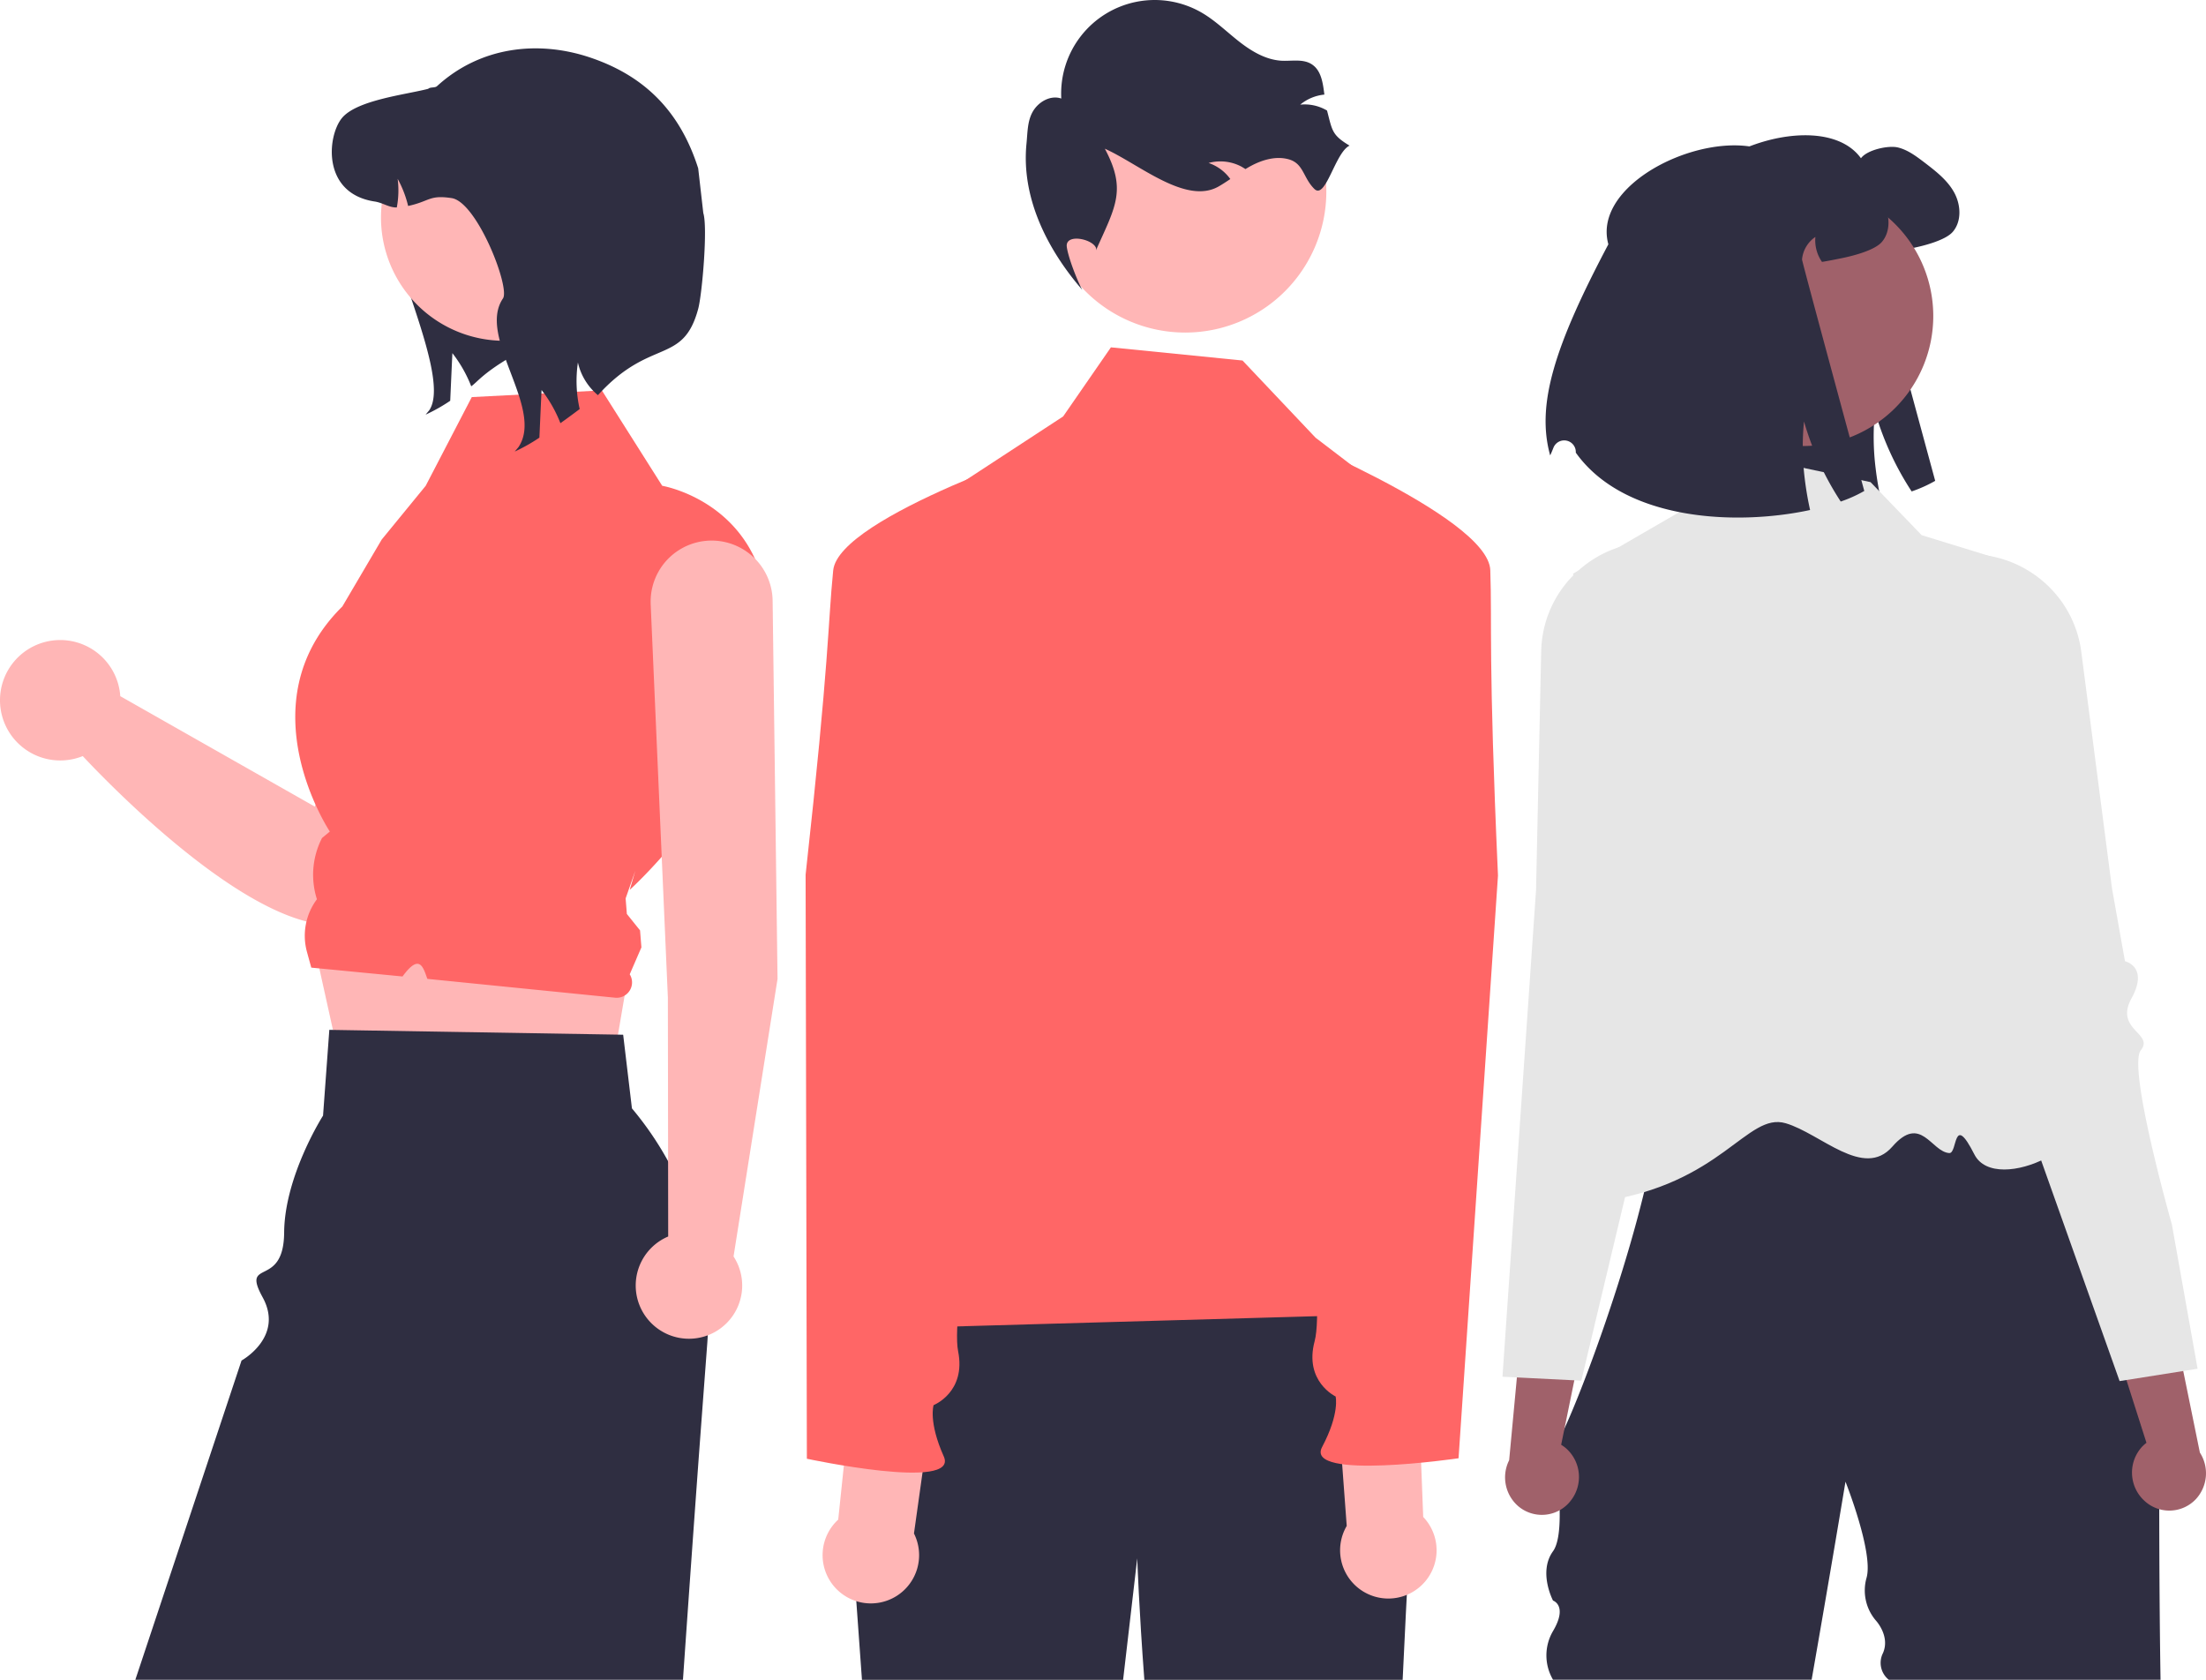
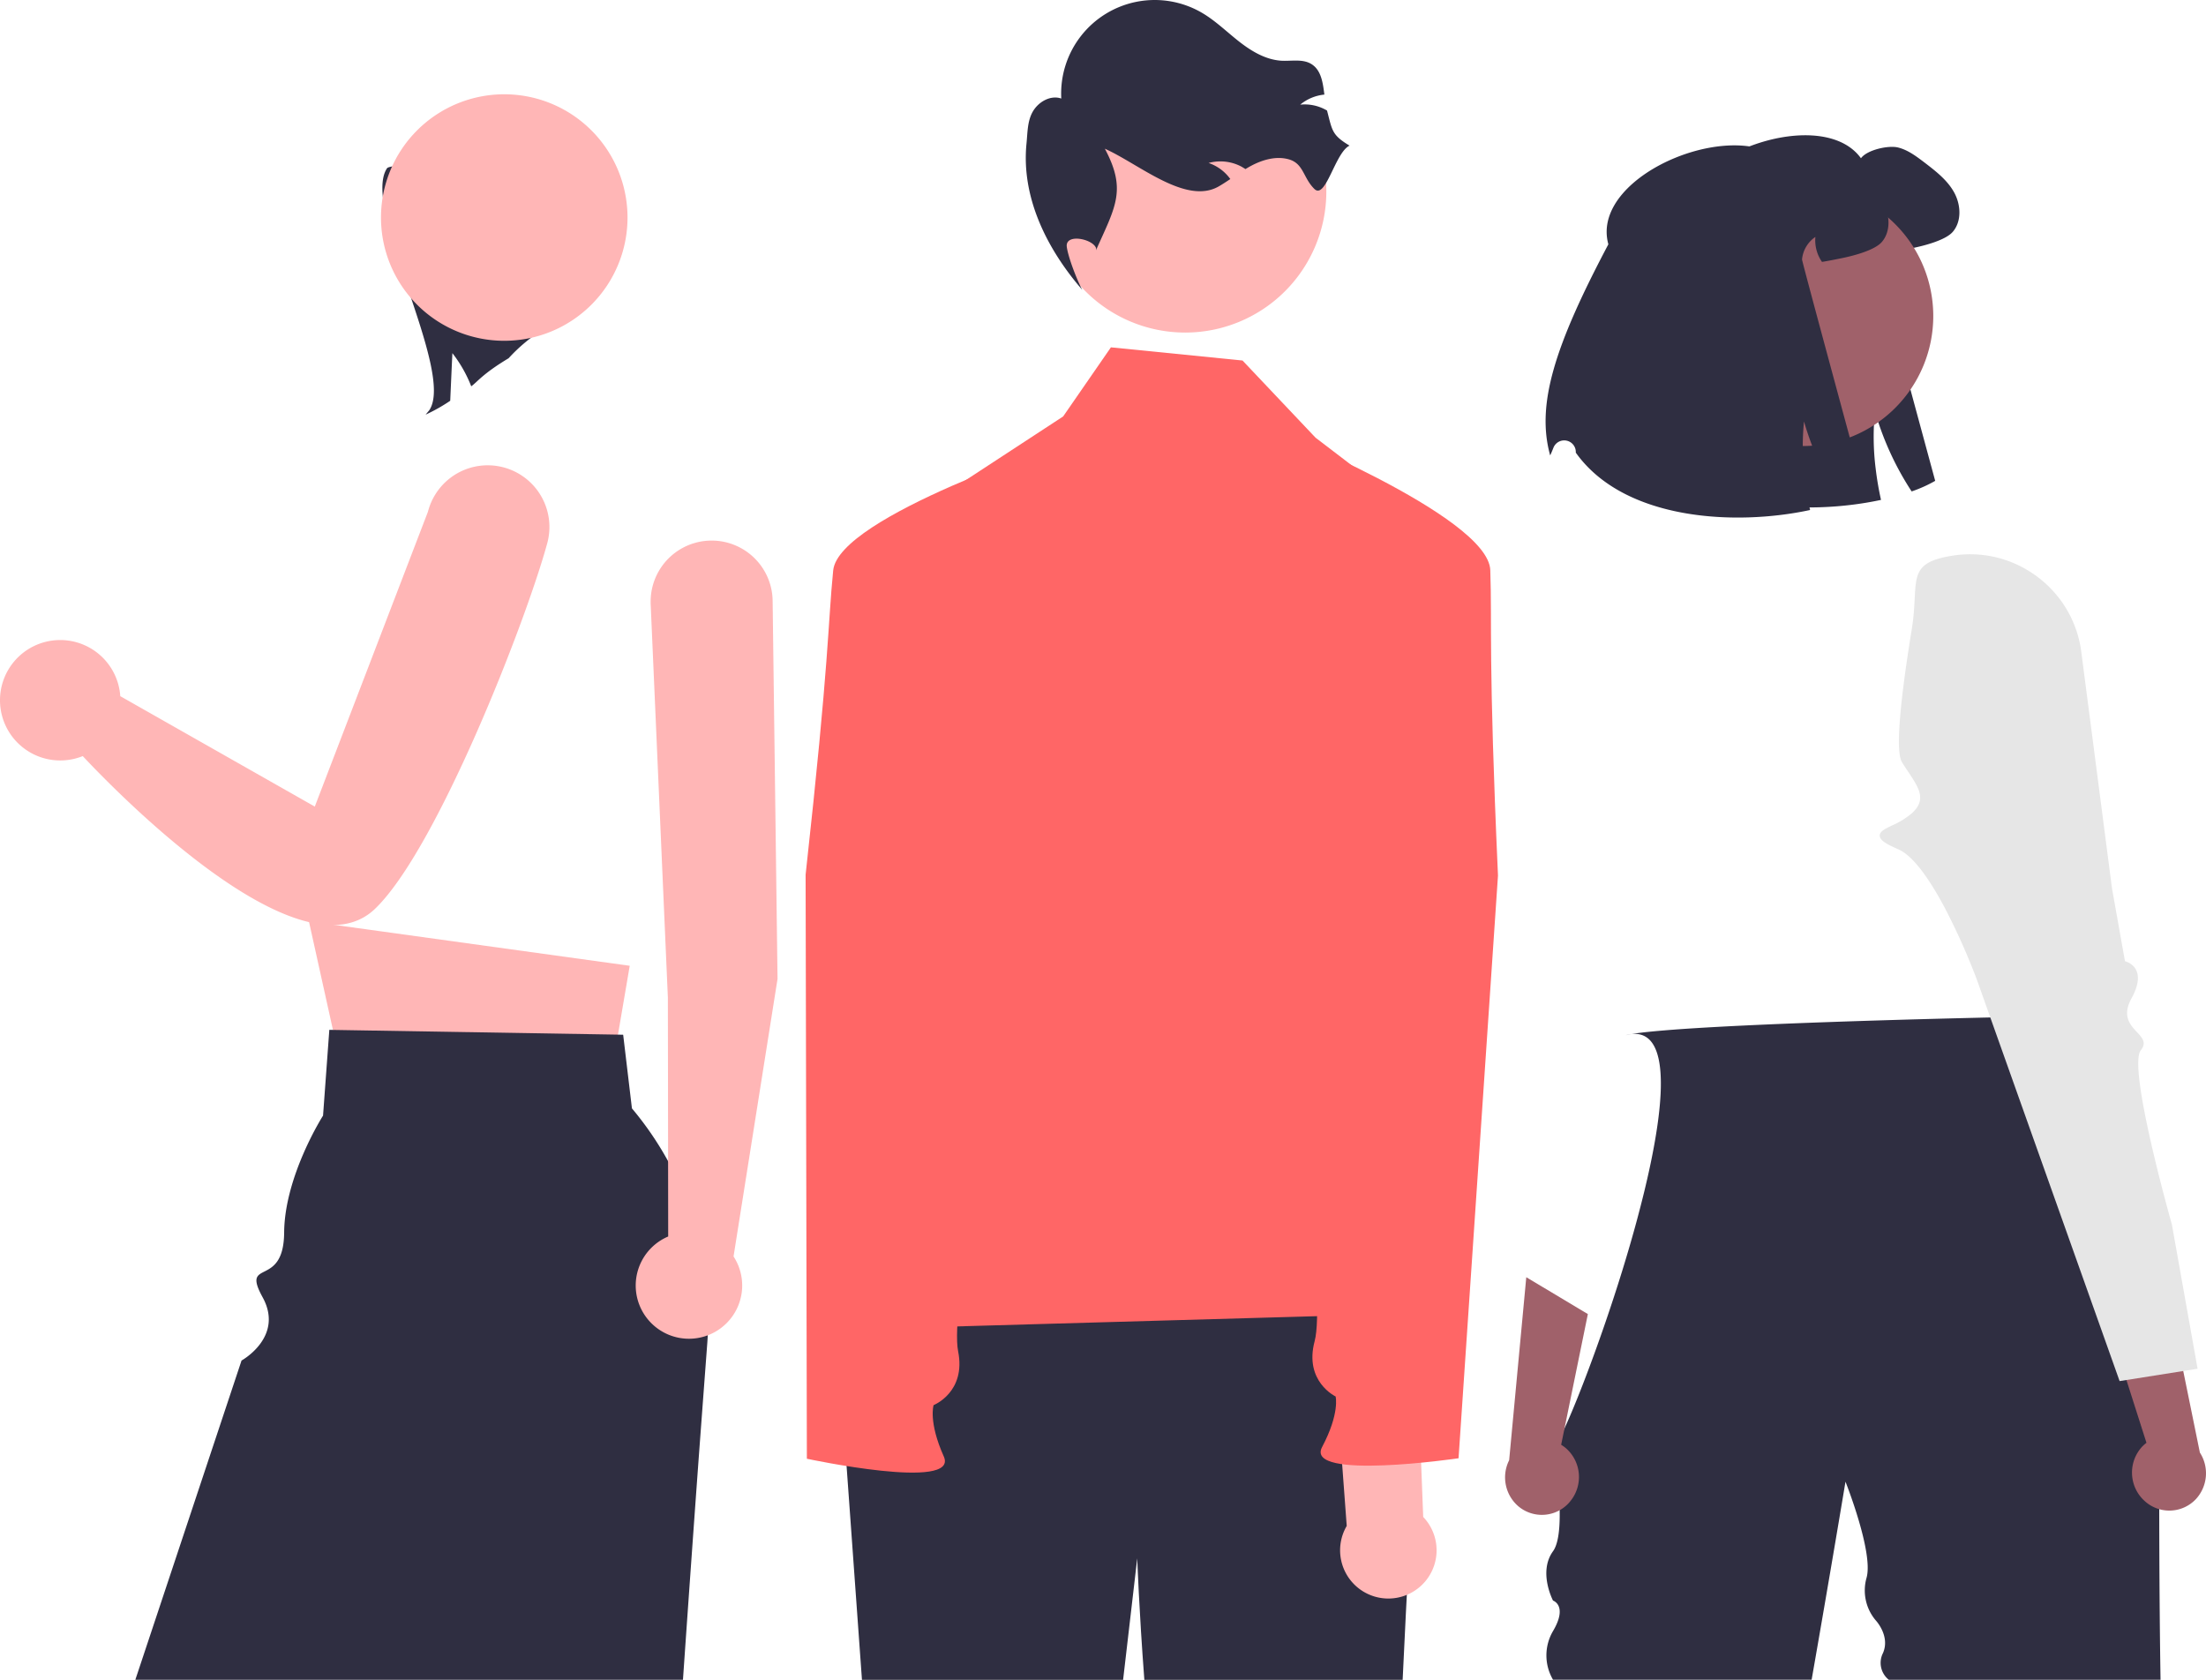
<svg xmlns="http://www.w3.org/2000/svg" viewBox="0 0 1404.74 1069.75">
  <defs>
    <style>.cls-1{fill:none;}.cls-2{clip-path:url(#clip-path);}.cls-3{fill:#2f2e41;}.cls-4{fill:#e6e6e6;}.cls-5{fill:#a0616a;}.cls-6{fill:#ffb6b6;}.cls-7{fill:#f66;}</style>
    <clipPath id="clip-path" transform="translate(0 0.02)">
      <rect class="cls-1" width="1404.74" height="1069.69" />
    </clipPath>
  </defs>
  <g id="Layer_2" data-name="Layer 2">
    <g id="Layer_1-2" data-name="Layer 1">
      <g class="cls-2">
        <path class="cls-3" d="M1069.33,149.09c-12.6-45.93,89-85.32,115.7-48.32,3.71-5.27,17.41-8.45,23.72-6.84s11.58,5.65,16.74,9.55c7.1,5.45,14.46,11.1,18.82,18.94s5,18.46-.85,25.23c-4.67,5.38-18.48,8.87-25.5,10.29-4.91,1-9,1.81-12.59,2.38a24,24,0,0,1-4.2-15.9,19.49,19.49,0,0,0-8.51,14.33c-.1,1.19,39.64,147.44,39.64,147.44a86.56,86.56,0,0,1-15,6.74,188.29,188.29,0,0,1-23.38-51,163.7,163.7,0,0,0,.45,36.29q1.2,10.13,3.42,20.1c-47.24,10.19-118.28,6.84-149.19-36.53v-.54a7.38,7.38,0,0,0-14.25-2.58c-.75,1.91-1.44,3.57-2.06,4.88-9-32.2,2.65-69.46,37.08-134.5Z" transform="translate(0 0.02)" />
        <path class="cls-3" d="M989,919.16v1.51A5.45,5.45,0,0,1,989,919.16Z" transform="translate(0 0.02)" />
        <path class="cls-3" d="M1035.22,659.22a24.35,24.35,0,0,1,3.66-.7C1037.45,658.75,1036.24,659,1035.22,659.22Z" transform="translate(0 0.02)" />
        <path class="cls-3" d="M1034.15,659.49c.32-.09.69-.19,1.08-.27C1034.88,659.32,1034.52,659.39,1034.15,659.49Z" transform="translate(0 0.02)" />
        <path class="cls-3" d="M1375.89,1069.68H1202.75a13.76,13.76,0,0,1-3.71-17c4.73-10.85-4.54-20.75-4.54-20.75a29.48,29.48,0,0,1-5.93-27.14c4.59-16-13.4-61.24-13.4-61.24s-9.69,58.39-21.56,126.11H988.94a30.59,30.59,0,0,1,0-31c9.59-16.28,0-19.4,0-19.4s-9.59-18.2,0-31.43,0-67.2,0-67.2c.37,2.38,3.1-2,7.31-11.05,6.4-13.84,16.19-38.74,26.1-67.64,7.07-20.61,14.2-43.31,20.16-65.51q2.34-8.75,4.45-17.33c2.73-11.23,5.07-22.12,6.85-32.37,3.86-22.06,5.13-41,2.16-53.32-2.46-10.26-7.84-15.91-17.13-14.94,5-.82,12.27-1.6,21.26-2.34,1.62-.14,3.3-.27,5-.4,67-5.07,210.74-8,210.74-8l44,78.86,55.75,99.87s-1.53,134,.2,243.18Z" transform="translate(0 0.02)" />
-         <path class="cls-4" d="M1191.1,307l-101.43-21.53L1069.52,326,1001.7,365.3s43.71,178.76,43.46,203.9c-.64,63.83-102.77,206.92-25.61,195.91s92.82-57.11,117.58-49.82c22.32,6.57,49.6,35.82,67.86,14.9s24.7,3.24,36.24,4.08c5.49.4,2.19-26.42,16,.83s87-9.43,62.18-34.24c-41.31-41.32-49.71-345.92-49.71-345.92l-46-14.15L1191.12,307Z" transform="translate(0 0.02)" />
        <path class="cls-5" d="M999.77,956.18a24.34,24.34,0,0,0-2.52-33.87,23.33,23.33,0,0,0-3.13-2.27l17-83.24-39.21-23.47L961,929.87a24.28,24.28,0,0,0,5.6,29.11,23.23,23.23,0,0,0,32.79-2.33,6.27,6.27,0,0,1,.42-.48Z" transform="translate(0 0.02)" />
-         <path class="cls-4" d="M1121.52,517.44c-.26-2.68-3.66-3.89-8.38-5.57a51.76,51.76,0,0,1-13.42-6.35c-10.47-7.56-6.35-15.47-.65-26.42,1.1-2.13,2.27-4.34,3.36-6.64,3.21-6.8-1.92-34.91-15.29-83.54-4.13-15-4.11-25.55-7-32.56s-8.52-10.47-24-11.19a70.84,70.84,0,0,0-51,18.12c-.37.33-.77.68-1.14,1-.7.67-1.4,1.34-2.08,2A70.77,70.77,0,0,0,981.4,415l-.07,3.12-3.2,148.57-9,130.38L956.75,876.7l9.17.45,36.6,1.83,4.44.22L1017.49,835l12.67-53.16,4.66-19.53,14.45-60.58,6.74-28.31,4.12-17.28,1.68-7.06L1070,614.8c.18-.72,19-75,40.73-87.45,8.1-4.63,11-7.33,10.8-9.91Z" transform="translate(0 0.02)" />
        <path class="cls-5" d="M1365.09,955.3a24.34,24.34,0,0,1-1.13-33.94,23.31,23.31,0,0,1,2.87-2.58L1341,837.85l36.46-27.54L1400.84,925a24.29,24.29,0,0,1-2.43,29.53,23.25,23.25,0,0,1-32.85,1.21c-.15-.15-.29-.29-.47-.44Z" transform="translate(0 0.02)" />
        <path class="cls-4" d="M1383,779.68s-28.43-100.06-19.76-110.89-17-12.94-5.9-33.12-4.19-23.56-4.19-23.56l-8.27-46.38-14.78-113.92-.45-3.39-4.3-33.14a70.94,70.94,0,0,0-28-48c-.38-.3-.79-.59-1.18-.87-1.84-1.31-3.68-2.53-5.6-3.64a70.9,70.9,0,0,0-47.11-8.95c-30.66,4.78-21.1,16.21-26.08,46.82-8.08,49.78-10.18,78.28-6.24,84.72,1.32,2.16,2.71,4.24,4.05,6.23,6.85,10.28,11.79,17.69,2.19,26.35a52.56,52.56,0,0,1-12.64,7.75c-4.52,2.18-7.78,3.75-7.75,6.43s3.23,5,11.79,8.69c10.36,4.52,21.46,21.66,30.59,39.16a430.11,430.11,0,0,1,19.3,43.41l78.3,220.2,12.76,35.9,4.42-.7,36.17-5.73,9.06-1.44-16.39-92Z" transform="translate(0 0.02)" />
        <path class="cls-5" d="M1148.31,284a82.76,82.76,0,1,0-82.76-82.76A82.75,82.75,0,0,0,1148.31,284Z" transform="translate(0 0.02)" />
        <path class="cls-3" d="M1024.17,155.53c-12.6-45.93,89-85.32,115.7-48.33,3.71-5.26,17.42-8.45,23.72-6.84s11.59,5.65,16.75,9.56c7.09,5.45,14.45,11.1,18.81,18.94s5,18.46-.85,25.23c-4.67,5.38-18.48,8.87-25.5,10.29-4.91,1-9,1.81-12.59,2.38a24,24,0,0,1-4.2-15.91,19.54,19.54,0,0,0-8.51,14.34c-.1,1.19,39.64,147.44,39.64,147.44a86.56,86.56,0,0,1-15,6.74,188.22,188.22,0,0,1-23.38-51,163.79,163.79,0,0,0,.45,36.3,203.52,203.52,0,0,0,3.42,20.09c-47.24,10.2-118.28,6.84-149.19-36.52v-.54a7.38,7.38,0,0,0-14.25-2.58c-.75,1.91-1.44,3.57-2.06,4.88-9-32.2,2.65-69.47,37.08-134.51Z" transform="translate(0 0.02)" />
        <path class="cls-3" d="M297.59,100.74c-1.54,3.59-48.95,3.21-51.13,6.39-16.74,24.64,43.62,129.46,26.87,154.13L271,264.05a109.89,109.89,0,0,0,15.69-8.85c.46-10.1.89-20.24,1.38-30.33a83.53,83.53,0,0,1,12,21.12c3.9-2.75,7.09-7.84,23.8-17.87A105.75,105.75,0,0,1,347,209.06L297.59,100.74Z" transform="translate(0 0.02)" />
        <path class="cls-6" d="M332,302.66a39.27,39.27,0,0,0-54.34,11.46,39.72,39.72,0,0,0-5.17,11.77L200.45,513.63,76.59,443.31a38.34,38.34,0,1,0-35.67,40.85,37.89,37.89,0,0,0,11.77-2.69c26.08,27.84,139.16,142,186,97.37C278,541.36,334.8,396.08,348.48,345.91A39.28,39.28,0,0,0,332,302.66Z" transform="translate(0 0.02)" />
        <path class="cls-6" d="M196.71,586.72l22.75,102.77,166.27,15L401,615Z" transform="translate(0 0.02)" />
        <path class="cls-3" d="M450.7,850.27c-.08,1.48-.17,2.93-.27,4.41C448.84,876,447,900.54,445,927.45c-3.11,42.71-6.58,91.34-10.1,142.23H86.18l67.63-203.3s27.31-15,13.41-40.3,13.46-5.13,13.72-41.2,24.77-74.46,24.77-74.46l4-54.62,2.3.05,181.49,3,3.32.07,5.58,46.89a207.28,207.28,0,0,1,48.3,144.44Z" transform="translate(0 0.02)" />
-         <path class="cls-7" d="M300.49,252.85l82.76-4.26,38.44,60.75S494,321.43,489,406.67s-88,160-88,160l3.55-12.17-6.16,17.61.78,9.89,8.4,10.46.87,10.82L401,620.43a9.79,9.79,0,0,1-9.27,14.91l-119.59-12c-2.71-7.49-4.91-16.45-15.82-1.53l-11.26-1.09-46.84-4.54-2.75-10a38.84,38.84,0,0,1,6.34-33.54,51.3,51.3,0,0,1,3-38.52l.22-.46,5-4.14S155.56,447.77,218,386.2l25.06-42.61,28-34.22,29.35-56.49Z" transform="translate(0 0.02)" />
        <path class="cls-6" d="M321.09,217a78.49,78.49,0,1,0-78.48-78.48A78.48,78.48,0,0,0,321.09,217Z" transform="translate(0 0.02)" />
-         <path class="cls-3" d="M380.7,251.59A37.82,37.82,0,0,1,368,230.82a81,81,0,0,0,1.13,29.65c-4.26,3.2-8.37,6.24-12.27,9a83.53,83.53,0,0,0-12-21.12c-.49,10.09-.92,20.24-1.38,30.33a110.44,110.44,0,0,1-15.69,8.85l2.33-2.78c16.75-24.68-26.58-70.07-9.84-94.71,4.7-6.91-16.52-61.46-32.68-63.9-14.39-2.18-13.78,2-27.71,5a69.36,69.36,0,0,0-6.67-17.28,58,58,0,0,1-.54,18.22c-4.95.18-8.85-3-14.13-3.78-33.65-5.14-30.23-41.53-20.87-53.07s40.58-14.95,55-18.69c1.31-1.27,4.28-.48,5.6-1.69,27.56-25.21,64.42-29.4,97.58-18.22,35.37,11.92,57.43,35,68.74,70.55l3.25,28.47c2.92,9.15-.75,51.73-3.25,61-9.7,36.05-30.35,18.05-63.88,55Z" transform="translate(0 0.02)" />
        <path class="cls-6" d="M495.12,623.4,492,382.77a38.84,38.84,0,0,0-77.68.6c0,.69,0,1.37.05,2.06L425.29,635.3l.2,152.1a33.9,33.9,0,1,0,44.44,18,34.82,34.82,0,0,0-2.82-5.29l28-176.68Z" transform="translate(0 0.02)" />
        <path class="cls-3" d="M900.18,934.73s-4.78,85.94-7,135H728.7c-3.39-44.6-4.53-77.37-4.53-77.37l-9,77.37H548.88l-10.31-143.3,49.82-123.49s270-18.73,295,5,16.76,126.81,16.76,126.81Z" transform="translate(0 0.02)" />
        <path class="cls-6" d="M754.71,211.76a89.87,89.87,0,1,0-89.86-89.86A89.87,89.87,0,0,0,754.71,211.76Z" transform="translate(0 0.02)" />
        <path class="cls-3" d="M859.44,92.69c-9.23,4.21-15.2,34.69-22.46,27.61s-6.77-16.31-16.54-18.92c-7.9-2.13-16.4.3-23.6,4.12-1.29.67-2.53,1.41-3.76,2.15-.8-.54-1.61-1-2.46-1.51a28.56,28.56,0,0,0-21-2.37A28,28,0,0,1,783.44,114c-2.41,1.61-4.86,3.24-7.36,4.68-20.87,12-50.57-14.15-72.53-24,13.76,25.82,7,36.51-5,63.21l-.42,1.53c.67-6.69-20-11.68-18.82-2.26.85,6.68,6.63,21.55,9.89,27.45-23.1-26.7-38.88-59.39-35.56-93.1.72-7.07.5-14.55,4.16-20.7s11.28-10.41,18-8.08a59.59,59.59,0,0,1,89.7-54.53c8.61,5.06,15.82,12.22,23.73,18.39s17,11.55,27,12.07c6.35.3,13.28-1.24,18.74,2.05,6.32,3.82,7.41,11.81,8.37,19.51a28.47,28.47,0,0,0-15.38,6.4,27.93,27.93,0,0,1,16.8,3.6l.27.16c3.35,12.72,3,15.53,14.3,22.31Z" transform="translate(0 0.02)" />
        <path class="cls-7" d="M549.28,846.36c76.53-89.58,50.68-203.5,20.3-318.51L575.37,358a52,52,0,0,1,23.51-41.74L677,265.17l30.41-44,83.81,8.39,46.49,49.14L889.15,318a85.21,85.21,0,0,1,31.5,86.14L871.42,626.8S892,742.23,879.44,755s-44.94,0-19.26,14.31c30.81,17.17,58.83,14,43.24,29.6s4.14,37.27,4.14,37.27L549.28,846.36Z" transform="translate(0 0.02)" />
-         <path class="cls-6" d="M582,976.53l12.75-90.89-50.91-14.53-10.07,96.57A30.73,30.73,0,1,0,582,976.53Z" transform="translate(0 0.02)" />
        <path class="cls-7" d="M678.91,281.57S534,328.72,530.56,363.24,528.25,418.87,513,557l.8,371.93s97.14,20.81,87.19-1.44-6.49-32.7-6.49-32.7,20.82-8.22,15.61-34.33S631,704.9,631,704.9l16.5-232.07,31.39-191.26Z" transform="translate(0 0.02)" />
        <path class="cls-6" d="M857.57,971.72l-6.79-91.52L902.53,869l3.74,97a30.72,30.72,0,1,1-48.68,5.67Z" transform="translate(0 0.02)" />
        <path class="cls-7" d="M806.29,271.89s141.5,56.53,142.7,91.19-1.32,55.66,4.9,194.45l-25.11,371.1s-98.3,14.4-86.9-7.14,8.62-32.21,8.62-32.21-20.25-9.55-13.35-35.26-10.73-156.55-10.73-156.55l-1.29-232.65L806.29,271.91Z" transform="translate(0 0.02)" />
      </g>
    </g>
  </g>
</svg>